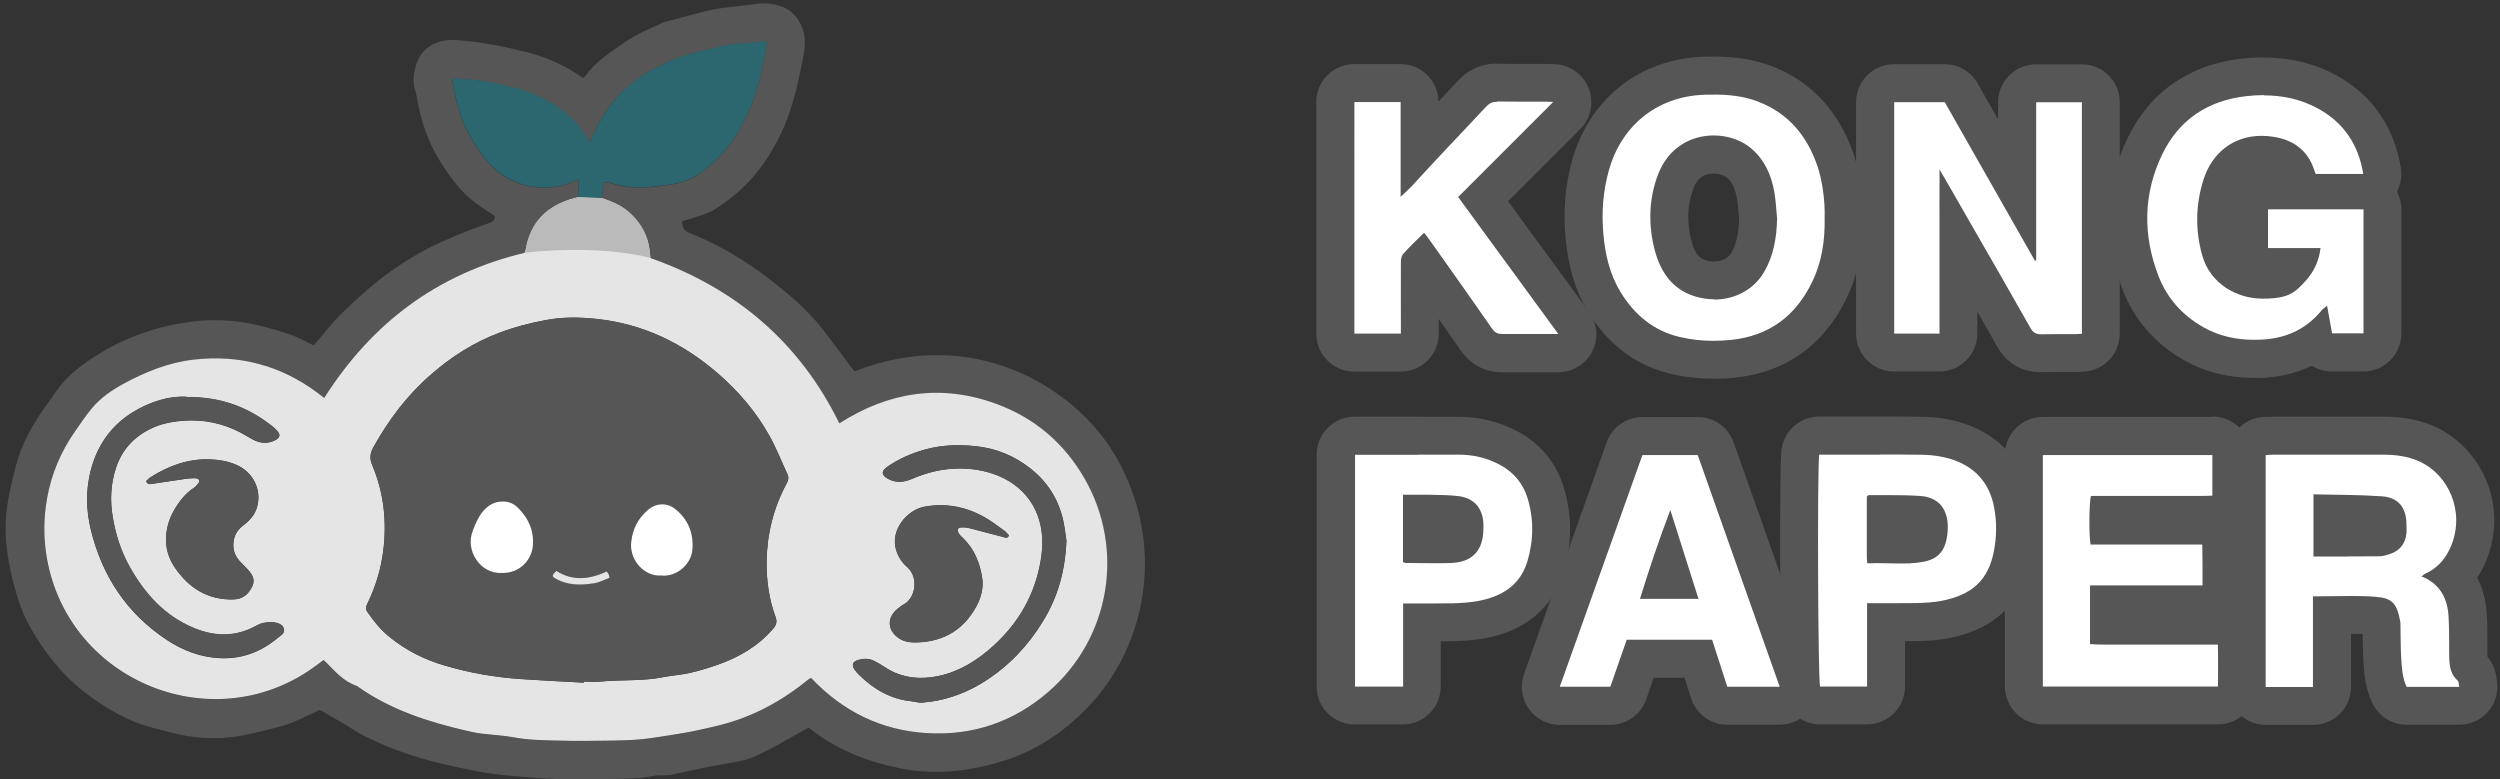
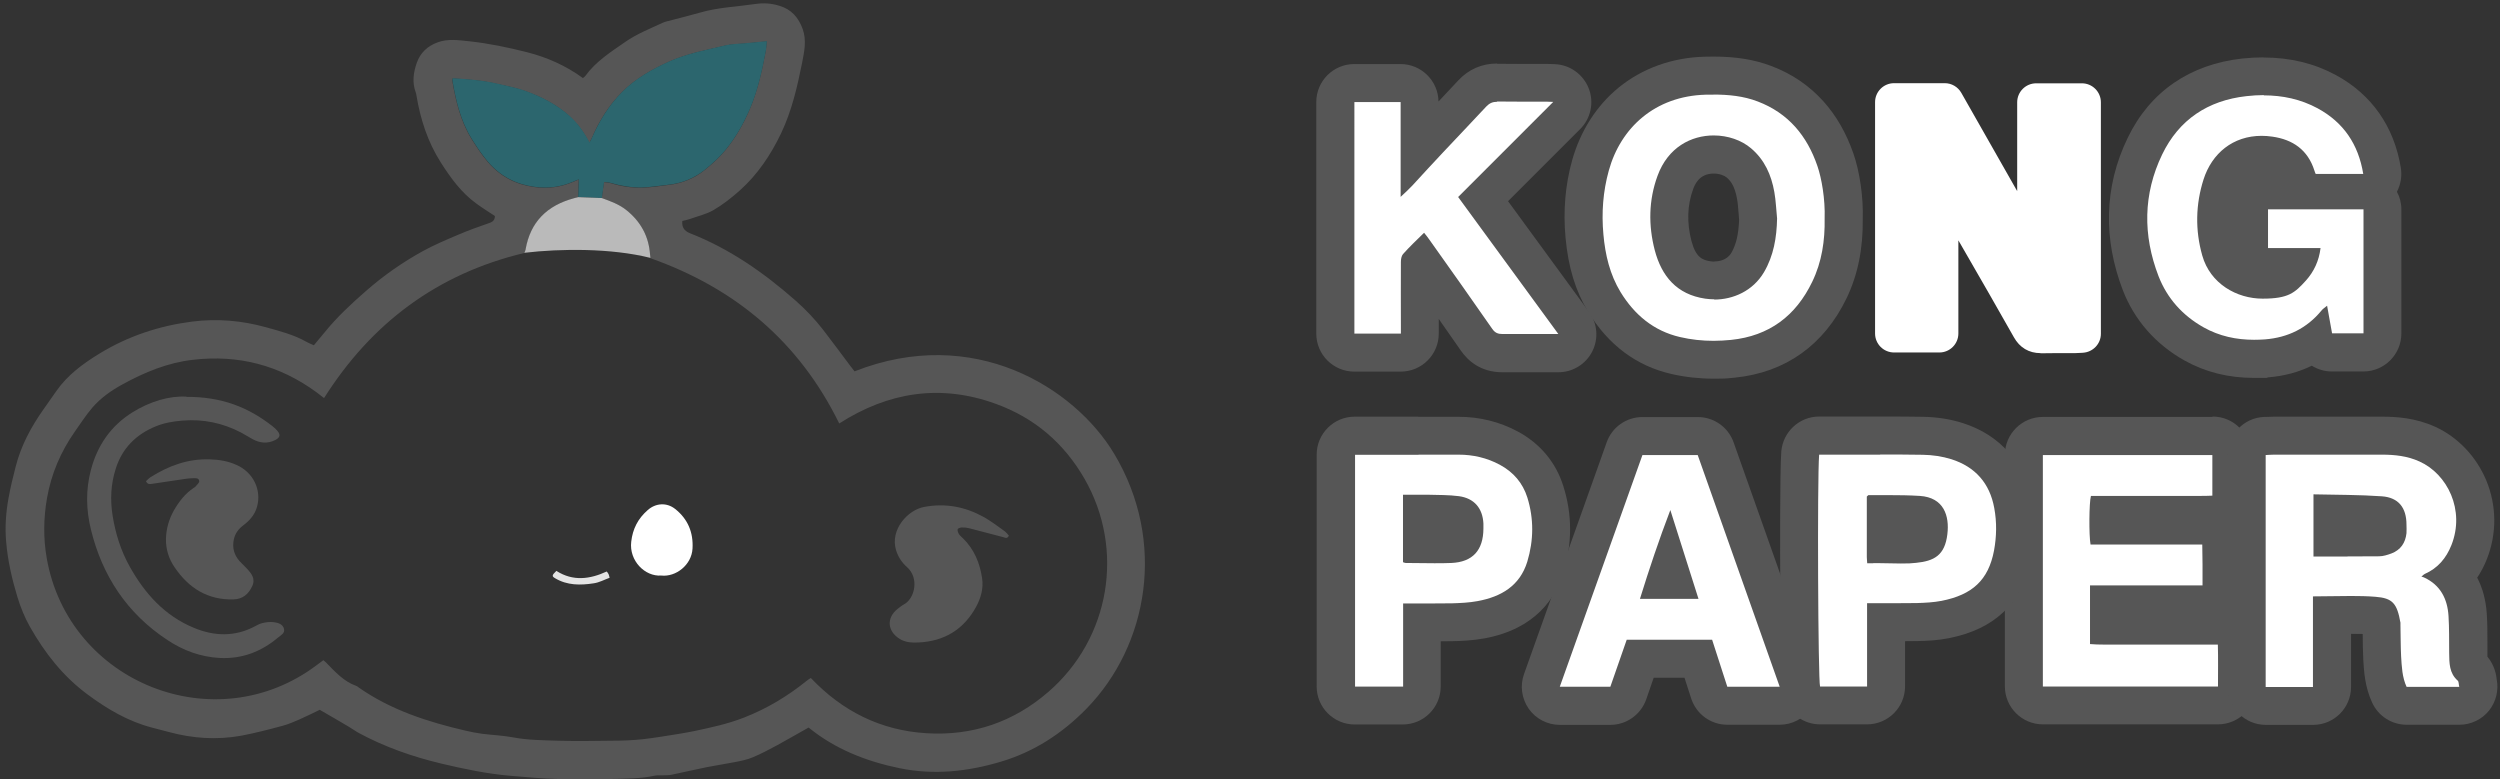
<svg xmlns="http://www.w3.org/2000/svg" id="Layer_1" data-name="Layer 1" version="1.1" viewBox="0 0 1908.6 594.9">
  <rect x="0" y="0" width="1908.6" height="594.9" fill="#333333" stroke="none" />
  <defs>
    <style>
      .cls-1 {
        fill: #565656;
      }

      .cls-1, .cls-2, .cls-3, .cls-4, .cls-5 {
        stroke-width: 0px;
      }

      .cls-2 {
        fill: #bababa;
      }

      .cls-3 {
        fill: #e5e5e5;
      }

      .cls-4 {
        fill: #2c666e;
      }

      .cls-5 {
        fill: #fff;
      }
    </style>
  </defs>
  <g>
    <path class="cls-1" d="M617.4,555.4c-8.4,4.7-16.2,9.2-24,13.5-6.2,3.3-12.3,6.6-18.8,9.3-4.3,1.8-8.9,2.7-13.5,3.6-7,1.4-14.1,2.4-21.1,3.8-9.2,1.8-18.2,4-27.4,5.9-1.9.4-3.9.3-5.9.4-2.3.1-4.7-.2-7,.3-10.6,2.3-21.4,2.2-32.2,2.5-14,.4-28.1.4-42.1,0-11.8-.3-23.6-1.4-35.4-2.4-18-1.5-35.5-5.2-52.9-9.3-22.2-5.3-43.7-12.8-63.9-23.8-2.5-1.4-4.8-3.2-7.3-4.6-7.2-4.3-14.5-8.5-21.8-12.7-5.2,2.5-10.4,5.1-15.6,7.4-4.3,1.9-8.6,3.7-13.1,4.9-10.4,2.8-20.8,5.5-31.4,7.5-18.5,3.3-36.8,2.1-54.9-2.8-4.3-1.2-8.7-2.2-13-3.4-18.4-4.8-34.3-14.2-49.5-25.5-18.6-13.8-32.4-31.5-43.7-51.4-4-7.1-7.2-14.9-9.6-22.8-4.2-13.8-7.4-27.8-8.6-42.2-1-11.2-.2-22.3,1.8-33.3,1.5-8.3,3.5-16.5,5.6-24.6,4.1-15.7,11.6-29.7,20.9-42.9,3.3-4.7,6.6-9.4,9.9-14.1,8.6-12.4,20.5-21.1,33.1-28.8,21.8-13.3,45.6-21.2,70.8-24.4,18.9-2.4,37.7-.8,56.1,4.3,10.7,3,21.5,5.7,31.3,11.3,1.7,1,3.6,1.6,5.4,2.5,2.7-3.3,5.4-6.4,8-9.6,9.6-11.9,20.8-22.3,32.3-32.3,13.3-11.6,27.8-21.7,43.3-30.2,8.5-4.6,17.4-8.4,26.4-12.2,7.9-3.4,16-6.3,24.1-9.1,2.9-1,4.1-2.5,4.1-5.3-4.8-3.2-9.7-6.2-14.3-9.6-11.4-8.3-19.5-19.5-27-31.3-10-15.7-15.6-33-18.6-51.3-.1-.7-.2-1.4-.5-2.1-2.9-7.7-1.8-15.3.8-22.7,2.7-7.6,8.2-12.8,16-15.6,7.9-2.9,15.9-1.6,23.9-.8,15,1.6,29.8,4.7,44.4,8.4,15.2,3.9,29.5,10.2,42.5,19.7.8-.6,1.5-1.1,2-1.8,8-11,19.3-18.1,30.2-25.7,8.9-6.2,19-10.2,28.7-14.7,1.1-.5,2.3-.9,3.6-1.2,8.3-2.2,16.7-4.2,25-6.6,13.9-4,28.3-4.5,42.5-6.6,6.3-.9,12.1-.4,18,1.4,9.1,2.7,14.6,8.9,17.8,17.8,3.1,8.7,1.2,17.1-.4,25.5-3.7,18.5-7.9,36.9-16.1,54.1-7.8,16.3-17.8,31.3-31.4,43.5-6.3,5.6-13,10.9-20.2,15.1-5.5,3.2-12,4.6-18,6.8-1.8.6-3.8,1-5.8,1.5-.5,4.7,1.5,7.6,5.7,9.3,30.4,11.9,56.6,30.2,80.9,51.6,7.7,6.8,14.7,14.2,21,22.3,7,9.1,13.8,18.3,20.7,27.5,1.1,1.4,2.2,2.8,3.2,4.1,90.9-35.8,167.9,12.4,198.2,62.9,40,66.8,26.2,146.2-21.2,194.7-18.4,18.8-40,32.9-65.3,40.4-25.2,7.5-50.8,10.4-77.2,5-25.8-5.3-49.5-14.7-69.6-31.1h0ZM441.5,150.6c-1,.3-2.1.6-3.1.8-20.5,5.5-33.5,18-37.1,39.4-.2,1-.7,1.9-.9,2.3-66.6,15.9-116.8,53.6-153,110.8-2.2-1.7-3.9-3-5.6-4.3-28.3-20.8-59.8-29-94.6-24.9-19.3,2.2-36.8,9.5-53.6,18.7-8.6,4.7-16.6,10.3-23,17.7-4.9,5.7-9,12.1-13.4,18.3-10.8,15.4-18,32.2-21.3,50.8-2.7,15.4-2.9,30.7-.2,46.1,16.8,95.3,129,139.7,206.2,81.4,1.7-1.3,3.4-2.5,5-3.7,1,.9,1.5,1.3,2,1.8,6.9,7,13.5,14.5,23.2,17.9.7.2,1.2.8,1.8,1.2,24.6,17.2,52.6,26.2,81.4,32.9,4.2,1,8.4,1.8,12.7,2.4,8,1,16.1,1.3,24,2.8,11.2,2.1,22.5,2.1,33.8,2.5,13.8.4,27.7.2,41.5,0,7.7,0,15.5-.3,23.1-1.1,9.1-1,18.1-2.6,27.1-4,4.2-.7,8.5-1.4,12.7-2.3,12.8-2.7,25.6-5.5,37.9-10.3,17.4-6.8,33.2-16.3,47.7-28,.9-.8,2-1.4,3.2-2.2,24.2,25.5,53.5,40.1,88.5,42.2,35.2,2.1,66.4-8.6,93-31.7,47.1-40.9,58.3-108.8,27.5-162.5-15.6-27.2-38.2-46.6-67.8-57.3-42.1-15.3-81.9-9.1-119.5,15-30.6-62.4-79.4-103.3-144.2-126.2,0-.7-.2-1.6-.3-2.4-.9-14.1-7.1-25.4-18.1-34.2-5.6-4.5-12.2-6.8-18.7-9.2.5-3.9,1.1-7.7,1.7-12.2,2,.3,3.7.3,5.3.8,7.8,2.4,15.7,3.6,23.8,3.4,6.8-.1,13.5-1.3,20.2-2.1,10.2-1.1,19.5-4.9,27.5-11.3,5.9-4.7,11.4-9.7,16.2-15.6,7.8-9.6,13.8-20.2,18.5-31.4,5.9-13.9,9.1-28.6,11.9-43.4.5-2.5.6-5.2.9-7.9-6.3.6-12.1,1.1-18,1.7-4.5.4-9,.4-13.3,1.4-14.8,3.5-29.8,6.2-43.8,12.6-13,5.9-25.3,12.9-35.4,23-10,9.9-17.4,21.9-23,34.8-.5,1.1-1,2.1-1.9,3.9-4.2-7.9-8.9-14.5-15-20.1-10.1-9.2-21.8-15.1-34.4-19.5-6.9-2.5-14.2-3.8-21.3-5.4-11.1-2.6-22.4-3.5-33.7-4.1-.2.6-.5,1-.4,1.3,2.7,15.8,6.3,31.3,14.9,45.1,3.8,6.1,7.8,12.1,12.4,17.5,9.2,10.7,20.9,17,35.1,19,10.5,1.5,20.3.2,29.9-3.9,1.3-.6,2.6-1.1,4.3-1.8-.2,4.9-.3,9.2-.5,13.6h0Z" />
-     <path class="cls-3" d="M459.5,151.2c6.5,2.4,13.1,4.7,18.7,9.2,11,8.8,17.2,20.1,18.1,34.2,0,.9.2,1.7.3,2.4,64.8,22.9,113.6,63.8,144.2,126.2,37.6-24.1,77.4-30.3,119.5-15,29.5,10.7,52.2,30.1,67.8,57.3,30.8,53.7,19.6,121.6-27.5,162.5-26.6,23.1-57.8,33.8-93,31.7-35-2.1-64.3-16.7-88.5-42.2-1.2.8-2.3,1.4-3.2,2.2-14.5,11.7-30.3,21.3-47.7,28-12.3,4.8-25.1,7.6-37.9,10.3-4.2.9-8.5,1.6-12.7,2.3-9,1.4-18,3-27.1,4-7.7.8-15.4,1-23.1,1.1-13.9.2-27.7.4-41.5,0-11.3-.3-22.6-.4-33.8-2.5-7.9-1.5-16-1.8-24-2.8-4.3-.5-8.5-1.4-12.7-2.4-28.9-6.7-56.8-15.8-81.4-32.9-.6-.4-1.1-1-1.8-1.2-9.8-3.3-16.3-10.9-23.2-17.9-.5-.5-1.1-1-2-1.8-1.6,1.2-3.3,2.4-5,3.7-77.1,58.2-189.4,13.9-206.2-81.4-2.7-15.4-2.6-30.7.2-46.1,3.3-18.5,10.5-35.4,21.3-50.8,4.3-6.2,8.5-12.5,13.4-18.3,6.4-7.4,14.4-13,23-17.7,16.8-9.2,34.4-16.4,53.6-18.7,34.8-4.1,66.4,4.1,94.6,24.9,1.7,1.3,3.4,2.6,5.6,4.3,36.3-57.2,86.4-94.9,153-110.8.1-.3.7-1.3.9-2.3,3.6-21.4,16.7-33.9,37.1-39.4,1-.3,2.1-.6,3.1-.8,6,.2,12.1.4,18.1.7h0ZM445.7,521.1c0-.2,0-.5,0-.7,4.1,0,8.3.3,12.4,0,16.2-1.6,32.7-.2,48.8-3.5,6.5-1.3,13.2-1.6,19.6-3.1,7.2-1.6,14.2-3.8,21.2-6.2,16.4-5.7,31-14.2,42.5-27.5,2.5-2.9,3.3-5.3,1.9-9.1-5-13.7-7-27.9-6.8-42.4.3-21,5.3-41,15.3-59.5,1.3-2.4,1.8-4.5.6-7.1-4.7-9.9-8.6-20.2-14-29.7-10.1-18-23.4-33.5-39-47.1-26.8-23.2-57.2-37.9-92.8-41.7-13-1.4-25.9-1.5-38.6.9-12.1,2.2-24.3,5.4-35.8,9.8-19.1,7.2-36.2,18.1-51.7,31.6-18.4,15.9-32.6,34.8-44.3,55.9-2.5,4.6-2.9,8.5-.7,13.6,8.8,21,11.2,43,8.3,65.6-1.8,13.9-5.8,27-11.9,39.6-1,2.2-2,4-.3,6.5,4.8,7,10,13.6,16.6,19,12.7,10.4,27,17.7,42.8,22.2,18.7,5.5,37.7,8.8,57.1,10.2,16.3,1.1,32.6,1.9,48.9,2.8h0ZM142.2,303c-12.7-.7-27.6,3.5-41.2,12-16.5,10.3-26.8,25.3-31.7,44-3.9,15.1-3.6,30.3,0,45.4,8.7,35.6,27.6,64.2,58.4,84.4,12,7.9,25.3,12.9,39.8,13.7,17,.9,31.8-4.8,44.7-15.6,2.2-1.8,5.4-3.3,4.5-6.7-1-3.5-4.6-4.5-7.7-5-2.8-.4-5.7,0-8.5.6-2.1.4-4,1.5-5.9,2.5-15.4,8.3-31.1,7.7-46.7,1.2-22.3-9.2-37.4-26.2-49-46.8-6.8-12-10.8-25-13-38.6-2-12.3-1.3-24.5,2.4-36.2,4.9-15.5,15.5-26.1,30.5-32.2,6.5-2.6,13.3-3.8,20.4-4.4,15.9-1.3,30.7,1.8,44.7,9.1,3,1.6,5.9,3.5,8.9,5.1,5.6,3,11.3,3.6,17.1.7,4-2,4.4-4.3,1.4-7.5-1.1-1.2-2.3-2.3-3.6-3.3-18.2-14.3-38.7-22.5-65.6-22.2h0ZM814.1,412.3c-.5-3-1.1-8.9-2.3-14.6-3.5-16.2-11.9-29.6-24.9-39.9-12.4-9.8-26.5-15.6-42.3-17.2-13-1.3-25.8-.9-38.4,2.6-10.3,2.9-20,7.1-28.8,13.2-4.8,3.4-4.5,6.4.7,9.2,6,3.3,12.1,2.6,18.2,0,9.8-4.2,19.8-7,30.6-7.7s21.1.4,31.2,3.8c24,8,38,27.8,37.7,53.2,0,5.9-.9,11.8-2.1,17.6-5.5,26.2-19.3,47.4-39.7,64.4-12.5,10.4-26.4,17.9-42.8,20.1-13,1.7-25-.5-36-7.9-2.7-1.8-5.5-3.4-8.4-4.8-3.9-1.8-8.1-1.6-12.1-.3-3.8,1.3-4.5,3.8-2.3,7.1,1,1.5,2.2,2.9,3.5,4.1,11.2,11,24.2,18.6,40.1,20.2,2.7.3,5.4,1.2,8,1,5.3-.5,10.7-1.2,15.9-2.5,11.4-2.8,22.1-7.5,32-13.8,18.4-11.7,33-27.2,44.3-45.7,11.1-18.1,17.1-37.9,18-62.1h0ZM770.3,408.7c-1-1-2-2.5-3.4-3.5-5.3-3.7-10.4-7.8-16-10.8-14.1-7.8-29.2-10.5-45.2-7.6-12.7,2.3-26.3,17.4-21.5,33.1,1.6,5.1,4.5,9.5,8.4,12.9,9.3,8.2,6.1,23.9-2.5,28.5-1.7.9-3.3,2.2-4.8,3.4-8.5,6.8-7.8,16.9,1.4,22.7,4.5,2.9,9.5,3.1,14.5,2.9,20-.9,34.8-10.1,44.3-27.6,3.5-6.5,5.5-13.9,4.4-21.3-1.7-11.6-6-22.2-14.6-30.6-1-1-2.2-1.9-3-3.1-.7-1.1-1.3-2.6-1.1-3.8.1-.6,2-1.3,3.1-1.4,1.9,0,4,.1,5.8.6,8.7,2.2,17.3,4.5,26,6.8,1.5.4,3.1,1.5,4.3-1.4h0ZM111.5,367.3c1.3,2.8,2.9,2.4,4.5,2.1,8.5-1.3,17-2.6,25.5-3.8,1.9-.3,3.9-.4,5.9-.5,2,0,4.5-.2,4.8,2.2.1,1.3-1.8,2.8-2.8,4.1-.3.4-.8.7-1.3,1-6.6,4.3-11.3,10.5-15.2,17.2-3.9,6.7-6,14.1-6.1,21.6-.2,7.7,2.2,15.3,6.6,21.9,10.8,15.9,25.4,25.1,45.1,24.5,6.8-.2,11.4-4,14.1-10,2.7-5.9-.7-9.9-4.3-13.8-1.7-1.8-3.6-3.5-5.3-5.4-4.2-4.7-5.7-10.1-4.4-16.5,1-4.7,3.6-8.1,7.3-10.9,4.8-3.7,8.7-8,10.4-14,3.7-13.1-3.1-26.7-16-32.2-6.4-2.7-13.1-3.8-19.9-4.1-16.6-.6-31.4,4.8-45.2,13.5-1.3.8-2.4,2-3.6,3.1h0Z" />
    <path class="cls-4" d="M459.5,151.2c-6-.2-12.1-.4-18.1-.7.2-4.4.3-8.7.5-13.6-1.8.7-3,1.3-4.3,1.8-9.6,4.1-19.4,5.4-29.9,3.9-14.2-2-25.9-8.3-35.1-19-4.6-5.4-8.6-11.4-12.4-17.5-8.6-13.8-12.2-29.3-14.9-45.1,0-.3.2-.7.4-1.3,11.3.7,22.6,1.5,33.7,4.1,7.1,1.7,14.4,3,21.3,5.4,12.5,4.5,24.3,10.4,34.4,19.5,6.2,5.6,10.9,12.2,15,20.1.9-1.8,1.5-2.9,1.9-3.9,5.7-12.9,13-24.8,23-34.8,10.1-10.1,22.4-17.1,35.4-23,14-6.3,29-9.1,43.8-12.6,4.3-1,8.9-1,13.3-1.4,5.8-.6,11.7-1.1,18-1.7-.3,2.7-.4,5.3-.9,7.9-2.8,14.8-6,29.5-11.9,43.4-4.8,11.3-10.7,21.8-18.5,31.4-4.8,5.9-10.4,10.9-16.2,15.6-8,6.3-17.2,10.2-27.5,11.3-6.7.7-13.5,1.9-20.2,2.1-8,.2-16-1.1-23.8-3.4-1.6-.5-3.4-.5-5.3-.8-.6,4.5-1.2,8.3-1.7,12.2h0Z" />
-     <path class="cls-1" d="M445.7,521.1c-16.3-.9-32.6-1.6-48.9-2.8-19.4-1.3-38.5-4.7-57.1-10.2-15.7-4.6-30.1-11.9-42.8-22.2-6.6-5.4-11.8-12-16.6-19-1.7-2.4-.7-4.3.3-6.5,6.1-12.5,10.1-25.7,11.9-39.6,2.9-22.6.5-44.6-8.3-65.6-2.1-5.1-1.8-9.1.7-13.6,11.7-21.1,25.9-40,44.3-55.9,15.5-13.5,32.6-24.4,51.7-31.6,11.5-4.4,23.7-7.5,35.8-9.8,12.7-2.4,25.6-2.3,38.6-.9,35.6,3.8,66,18.5,92.8,41.7,15.7,13.5,28.9,29.1,39,47.1,5.4,9.5,9.3,19.8,14,29.7,1.2,2.6.7,4.7-.6,7.1-10,18.5-15,38.5-15.3,59.5-.2,14.5,1.8,28.7,6.8,42.4,1.4,3.8.5,6.3-1.9,9.1-11.5,13.3-26.1,21.8-42.5,27.5-6.9,2.4-14,4.6-21.2,6.2-6.4,1.5-13.1,1.8-19.6,3.1-16.1,3.3-32.6,1.9-48.8,3.5-4.1.4-8.3,0-12.4,0,0,.2,0,.5,0,.7h0ZM383.1,437.4c13.8.5,22.7-10.2,23.7-20.4,1.1-11.5-3.2-21.5-11.5-29.5-2.7-2.6-5.9-4.3-10-4.6-7.2-.5-12.5,2.5-16.8,7.7-3.5,4.3-5.6,9.4-7.6,14.6-6,15.6,6.5,33.2,22.2,32.2h0ZM504.8,439.4c11,1.2,23-8,23.8-20.6.7-12.2-3.5-22.5-13.2-30.2-6.5-5.2-15-4.5-21.1.9-7.2,6.5-11.3,14.3-12.5,24.1-1.7,14.5,10.5,26.7,22.9,25.8h0ZM424.7,435.8c-3.4,3.3-3.5,4-1,5.5,9.3,5.6,19.5,5.4,29.7,3.9,4.1-.6,7.9-2.8,12-4.2-.4-1.4-.5-2.1-.8-2.8-.3-.6-.8-1.1-1.4-2-12.8,6-25.7,7.7-38.5-.5h0Z" />
    <path class="cls-1" d="M142.2,303c26.9-.2,47.3,7.9,65.6,22.2,1.3,1,2.5,2.1,3.6,3.3,3,3.3,2.6,5.5-1.4,7.5-5.8,2.9-11.5,2.3-17.1-.7-3-1.6-5.9-3.5-8.9-5.1-14-7.3-28.9-10.4-44.7-9.1-7.1.6-13.9,1.7-20.4,4.4-15,6.1-25.6,16.7-30.5,32.2-3.8,11.8-4.4,23.9-2.4,36.2,2.2,13.6,6.3,26.6,13,38.6,11.5,20.6,26.7,37.6,49,46.8,15.6,6.5,31.4,7,46.7-1.2,1.9-1,3.9-2.1,5.9-2.5,2.8-.6,5.7-1,8.5-.6,3.2.4,6.8,1.5,7.7,5,.9,3.4-2.3,4.9-4.5,6.7-12.9,10.9-27.7,16.5-44.7,15.6-14.5-.8-27.8-5.7-39.8-13.7-30.7-20.2-49.7-48.8-58.4-84.4-3.7-15.1-4-30.3,0-45.4,4.9-18.7,15.2-33.7,31.7-44,13.6-8.5,28.5-12.7,41.2-12h0Z" />
-     <path class="cls-1" d="M814.1,412.3c-1,24.2-7,44-18,62.1-11.3,18.5-25.9,33.9-44.3,45.7-9.9,6.3-20.6,11-32,13.8-5.2,1.3-10.6,2-15.9,2.5-2.6.2-5.3-.7-8-1-15.9-1.6-28.9-9.1-40.1-20.2-1.3-1.3-2.5-2.6-3.5-4.1-2.2-3.3-1.4-5.8,2.3-7.1,4-1.3,8.2-1.5,12.1.3,2.9,1.3,5.8,3,8.4,4.8,11,7.4,23,9.6,36,7.9,16.5-2.2,30.3-9.7,42.8-20.1,20.4-17,34.2-38.2,39.7-64.4,1.2-5.8,2-11.7,2.1-17.6.3-25.4-13.7-45.1-37.7-53.2-10.1-3.4-20.4-4.5-31.2-3.8s-20.8,3.5-30.6,7.7c-6,2.6-12.1,3.3-18.2,0-5.2-2.9-5.5-5.8-.7-9.2,8.8-6.1,18.5-10.4,28.8-13.2,12.6-3.5,25.4-4,38.4-2.6,15.9,1.6,30,7.4,42.3,17.2,13,10.3,21.4,23.7,24.9,39.9,1.3,5.8,1.9,11.6,2.3,14.6h0Z" />
    <path class="cls-1" d="M770.3,408.7c-1.2,2.9-2.8,1.8-4.3,1.4-8.7-2.3-17.3-4.6-26-6.8-1.9-.5-3.9-.7-5.8-.6-1.1,0-3,.7-3.1,1.4-.2,1.2.4,2.7,1.1,3.8.8,1.2,2,2.1,3,3.1,8.6,8.4,12.9,19,14.6,30.6,1.1,7.4-.9,14.8-4.4,21.3-9.4,17.5-24.3,26.7-44.3,27.6-5.1.2-10,0-14.5-2.9-9.2-5.9-9.9-15.9-1.4-22.7,1.5-1.2,3.1-2.5,4.8-3.4,8.6-4.6,11.8-20.3,2.5-28.5-4-3.5-6.8-7.8-8.4-12.9-4.8-15.7,8.9-30.8,21.5-33.1,16.1-3,31.1-.2,45.2,7.6,5.6,3.1,10.8,7.1,16,10.8,1.4,1,2.4,2.4,3.4,3.5h0Z" />
    <path class="cls-1" d="M111.5,367.3c1.2-1.1,2.3-2.3,3.6-3.1,13.8-8.7,28.6-14.1,45.2-13.5,6.9.2,13.6,1.3,19.9,4.1,13,5.5,19.7,19.1,16,32.2-1.7,6-5.6,10.4-10.4,14-3.7,2.8-6.3,6.2-7.3,10.9-1.3,6.3.2,11.7,4.4,16.5,1.7,1.9,3.6,3.5,5.3,5.4,3.7,3.9,7.1,8,4.3,13.8-2.8,6-7.3,9.8-14.1,10-19.8.6-34.3-8.6-45.1-24.5-4.5-6.5-6.8-14.1-6.6-21.9.2-7.5,2.3-14.9,6.1-21.6,3.9-6.7,8.6-12.9,15.2-17.2.4-.3,1-.5,1.3-1,1.1-1.3,2.9-2.8,2.8-4.1-.2-2.5-2.8-2.3-4.8-2.2-2,0-3.9.2-5.9.5-8.5,1.2-17,2.5-25.5,3.8-1.6.2-3.2.6-4.5-2.1h0Z" />
-     <path class="cls-5" d="M383.1,437.4c-15.8,1.1-28.3-16.6-22.2-32.2,2-5.2,4.1-10.3,7.6-14.6,4.3-5.2,9.6-8.2,16.8-7.7,4.1.3,7.3,2,10,4.6,8.3,8.1,12.6,18,11.5,29.5-1,10.2-9.8,20.9-23.7,20.4h0Z" />
    <path class="cls-5" d="M504.8,439.4c-12.4.9-24.6-11.3-22.9-25.8,1.1-9.9,5.2-17.7,12.5-24.1,6.1-5.5,14.6-6.1,21.1-.9,9.7,7.7,13.9,18,13.2,30.2-.7,12.6-12.8,21.8-23.8,20.6Z" />
    <path class="cls-3" d="M424.7,435.8c12.8,8.2,25.7,6.4,38.5.5.6.8,1.1,1.3,1.4,2,.3.6.4,1.3.8,2.8-4.1,1.5-7.9,3.6-12,4.2-10.2,1.6-20.4,1.7-29.7-3.9-2.5-1.5-2.4-2.2,1-5.5h0Z" />
    <path class="cls-2" d="M496.6,197c0-.7-.2-1.6-.3-2.4-.9-14.1-7.1-25.4-18.1-34.2-5.6-4.5-12.2-6.8-18.7-9.2-6-.2-12.1-.4-18.1-.7-1,.3-2.1.6-3.1.8-20.5,5.5-33.5,18-37.1,39.4-.2,1-.7,1.9-.9,2.3,27.8-3.3,66.5-3.6,96.3,3.9h0Z" />
  </g>
  <g>
    <g>
      <path class="cls-5" d="M1559.7,538.6c-8,0-14.5-6.5-14.5-14.5v-176.7c0-8,6.5-14.5,14.5-14.5h129.4c8,0,14.5,6.5,14.5,14.5v31.1c0,7.7-6.1,14.1-13.8,14.5-3.2.1-6.5.2-10.9.2s-3.7,0-5.5,0c-1.8,0-3.6,0-5.4,0s-1.3,0-2,0c-3,0-6,0-9,0h-14s-33.1,0-33.1,0c0,2.6,0,5.4,0,8.1h71.7c7.9,0,14.4,6.4,14.5,14.3v4.9c.1,3.6.2,7,.2,10.4,0,3.5,0,6.9,0,10.7v5.4c0,8-6.5,14.5-14.5,14.5-10.8,0-21.5,0-32.3,0,0,0-35.7,0-39.2,0v16.2c.5,0,1,0,1.5,0,1.9,0,3.9,0,5.8,0s1.5,0,2.2,0c3.1,0,6.2,0,9.3,0s4.9,0,7.4,0c2.5,0,5,0,7.4,0h49.4c7.9,0,14.3,6.3,14.5,14.1.2,7.7.2,15.3.1,22.7,0,3.2,0,6.4,0,9.6,0,3.9-1.5,7.5-4.2,10.3-2.7,2.7-6.4,4.3-10.3,4.3h-133.7Z" />
      <path class="cls-1" d="M1689,347.3v31.1c-3.4.2-6.8.2-10.2.2s-7.3,0-10.9,0c-.7,0-1.4,0-2.1,0-3,0-6,0-9,0-4.7,0-9.3,0-14,0h-46.5c-1.4,5-1.6,29.8-.3,37.1h85.3c0,5.4.2,10.3.2,15.2,0,5,0,10,0,16-10.7,0-21.4,0-32.1,0s-19.5,0-29.2,0-16.3,0-24.6,0v44.8c3.5.3,7,.4,10.6.4s7.5,0,11.2,0,1.4,0,2.1,0c3.2,0,6.3,0,9.5,0,4.9,0,9.9,0,14.8,0h49.4c.3,10.8.1,21.1.1,32h-133.7v-176.7h129.4M1689,318.3h-129.4c-16,0-29,13-29,29v176.7c0,16,13,29,29,29h133.7c7.7,0,15.1-3.1,20.5-8.5,5.4-5.5,8.5-12.8,8.5-20.5,0-3.2,0-6.4,0-9.6,0-7.4,0-15.2-.1-23.1-.3-11.9-7.7-22-18.1-26.2,4-5,6.5-11.3,6.5-18.3s0-3.7,0-5.4c0-3.8,0-7.3,0-10.9,0-3.5,0-7-.1-10.6,0-1.6,0-3.2,0-4.9,0-5-1.4-9.7-3.7-13.8,7-5.3,11.4-13.7,11.4-23.1v-31.1c0-16-13-29-29-29h0Z" />
    </g>
    <g>
      <path class="cls-5" d="M1557.9,269.6c-8.9,0-16-4.2-20.4-12.1-12.1-21.5-24.7-43.3-36.8-64.3-1.9-3.2-3.7-6.5-5.6-9.7v71.1c0,8-6.5,14.5-14.5,14.5h-34.6c-8,0-14.5-6.5-14.5-14.5V78c0-8,6.5-14.5,14.5-14.5h38.7c5.2,0,10,2.8,12.6,7.3l42.7,75.1v-67.8c0-8,6.5-14.5,14.5-14.5h34.9c8,0,14.5,6.5,14.5,14.5v176.7c0,7.7-6,14-13.7,14.5-.6,0-1.2,0-1.7.1-1.4.1-2.9.2-4.5.2h-2.1c-2.2,0-4.4,0-6.6,0-2.2,0-4.3,0-6.5,0-4,0-7.2,0-10.1.1-.3,0-.6,0-.9,0Z" />
-       <path class="cls-1" d="M1484.7,78c22.8,40.2,45.8,80.6,68.8,121,.3,0,.7-.1,1-.2v-120.7h34.9v176.7c-2,.1-3.7.3-5.4.3-.7,0-1.4,0-2,0-4.3,0-8.7,0-13,0-3.5,0-7,0-10.5.1-.2,0-.3,0-.5,0-3.6,0-5.8-1.2-7.8-4.7-15.9-28.2-32.1-56.2-48.2-84.2-6.6-11.6-14-24.5-21.3-37,0,0,.1,13.7,0,19.3-.1,5.9,0,11.8,0,17.7v88.4h-34.6V78h38.7M1484.7,49h-38.7c-16,0-29,13-29,29v176.6c0,16,13,29,29,29h34.6c16,0,29-13,29-29v-16.7c5.1,8.9,10.2,17.9,15.2,26.8,7.1,12.5,18.8,19.4,33,19.4s.8,0,1.3,0c2.8,0,5.9-.1,9.7-.1s4.3,0,6.4,0c2.2,0,4.4,0,6.7,0s1.4,0,2.1,0c2.1,0,4-.1,5.5-.2.5,0,1,0,1.5-.1,15.3-.9,27.3-13.6,27.3-29V78.1c0-16-13-29-29-29h-34.9c-16,0-29,13-29,29v13l-15.6-27.4c-5.2-9.1-14.8-14.7-25.2-14.7h0Z" />
    </g>
    <g>
      <path class="cls-5" d="M1720.6,274c-16.9,0-32.2-3.8-45.6-11.3-19.4-10.9-33.1-26.5-40.8-46.5-13.9-36-12.8-71.1,3.2-104.4,14.7-30.6,41-48.8,75.8-52.6,5.1-.6,10.2-.9,15-.9,17.7,0,33.9,3.9,48.2,11.7,23.6,12.8,37.8,33.1,42.2,60.5.7,4.2-.5,8.5-3.3,11.7-1.6,1.9-3.6,3.3-5.8,4.1,5.4,2.1,9.3,7.4,9.3,13.5v94.7c0,8-6.5,14.5-14.5,14.5h-24c-5.6,0-10.5-3.2-12.9-8-10.7,7.2-23.1,11.4-37.2,12.5-3.2.2-6.4.4-9.5.4ZM1726.5,118.2c-14.7,0-25.8,8.4-30.5,23.1-5.3,16.5-5.6,33.3-.9,49.8,4.4,15.5,19.3,22.4,32.1,22.4s17.1-3.3,22.3-9.1c.1-.2.3-.3.4-.5h-18.7c-8,0-14.5-6.5-14.5-14.5v-29.6c0-8,6.5-14.5,14.5-14.5h29.4c-2.7-1.6-5-4-6.2-7.1v-.3c-.5-.8-1-1.9-1.4-3.3-3.1-9.6-9.2-14.4-20.5-16-2.1-.3-4.1-.4-6.1-.4Z" />
      <path class="cls-1" d="M1728.2,72.8c14.4,0,28.2,2.9,41.2,9.9,19.7,10.7,31.1,27.4,34.8,50.1h-36.3c-.3-.7-.7-1.6-1-2.6-5-15.8-16.5-23.7-32.2-25.9-2.8-.4-5.5-.6-8.1-.6-21.8,0-37.9,13.3-44.3,33.2-6.1,19.1-6.5,38.8-1,58.2,6.1,21.5,26.3,32.9,46.1,32.9s24.6-4.5,33.1-13.9c6-6.7,9.9-14.9,11.1-24.7h-40.1v-29.6h72.9v94.7h-24c-1.2-6.8-2.5-13.6-3.8-21.1-1.8,1.5-3.3,2.4-4.3,3.7-11.2,13.6-25.7,20.6-43.1,22-2.8.2-5.6.3-8.4.3-13.4,0-26.4-2.7-38.5-9.5-16-9-27.8-22.1-34.4-39.1-12-31.2-11.8-62.6,2.8-92.9,12.8-26.5,34.8-41.2,64.3-44.5,4.5-.5,9-.8,13.4-.8M1728.2,43.8c-5.3,0-10.9.3-16.6.9-19.6,2.2-37,8.4-51.7,18.4-15.1,10.3-27.1,24.6-35.6,42.3-9,18.6-13.8,38.1-14.2,58-.5,19.1,3.1,38.6,10.5,58,8.8,22.9,25.2,41.6,47.3,53.9,15.6,8.7,33.3,13.2,52.7,13.2s7-.1,10.7-.4c12.1-.9,23.4-3.9,33.6-8.9,4.5,2.8,9.8,4.4,15.4,4.4h24c16,0,29-13,29-29v-94.7c0-4.9-1.2-9.5-3.4-13.5,2.9-5.5,4-11.9,3-18.2-5.1-31.6-22.3-56.1-49.6-70.9-16.4-8.9-35-13.4-55.1-13.4h0Z" />
    </g>
    <g>
      <path class="cls-5" d="M1147,269.6c-8.4,0-15-3.4-19.8-10.2-12.4-17.9-25.3-36-37.7-53.6-1.4-1.9-2.7-3.9-4.1-5.8-.5.5-1,1-1.5,1.5,0,11.7,0,23.7,0,35.2v18c0,8-6.5,14.5-14.5,14.5h-35.5c-8,0-14.5-6.5-14.5-14.5V77.9c0-8,6.5-14.5,14.5-14.5h35.3c8,0,14.5,6.5,14.5,14.5v36.2c2.5-2.7,5-5.4,7.4-8,4.9-5.2,9.8-10.4,14.6-15.5,6-6.3,12.2-12.8,18.2-19.3,5.1-5.5,11.5-8.3,18.9-8.3h.5c4.8,0,9.9.1,16.6.1s6.3,0,9.4,0c3.2,0,6.3,0,9.5,0h1.7c1.2,0,2.2,0,3.5.1.7,0,1.4,0,2.4.1,5.7.3,10.8,3.9,12.9,9.2s.8,11.4-3.3,15.5l-63.8,63.8,69.2,94.6c3.2,4.4,3.7,10.3,1.2,15.1-2.5,4.9-7.5,7.9-12.9,7.9h-6.9c-3.3,0-6.6,0-9.9,0-3.3,0-6.5,0-9.8,0-6.1,0-11.1,0-15.6,0h-.5Z" />
      <path class="cls-1" d="M1142.8,77.5c0,0,.2,0,.3,0,5.6,0,11.2.1,16.8.1s12.6,0,18.9,0,1.1,0,1.7,0c1.2,0,2.5.1,5.3.2-24.6,24.6-48.4,48.4-72.6,72.6,25.3,34.6,50.5,69.1,76.5,104.6h-6.9c-6.6,0-13.1,0-19.7,0s-10.5,0-15.8,0c0,0-.2,0-.3,0-3.4,0-5.7-.9-7.8-4-15.8-22.8-31.9-45.4-48-68.1-1.1-1.6-2.3-3.1-4-5.2-5.6,5.5-11.1,10.7-16.1,16.3-1.2,1.4-1.6,4-1.6,6-.1,16,0,32,0,48,0,2.1,0,4.3,0,6.7h-35.5V77.9h35.3v72.4c2.2-2.1,3.5-3.3,4.8-4.5,1.4-1.4,2.8-2.7,4.2-4.2,7.9-8.5,15.6-17.1,23.6-25.5,10.9-11.6,22-23.2,32.8-34.8,2.4-2.5,4.8-3.6,8.3-3.6M1142.8,48.5c-11.5,0-21.7,4.5-29.5,12.9-5,5.4-10.1,10.8-15.1,16.1-.2-15.8-13.1-28.6-29-28.6h-35.3c-16,0-29,13-29,29v176.8c0,16,13,29,29,29h35.5c16,0,29-13,29-29v-6.7c0-1.5,0-3,0-4.5,5.7,8.1,11.3,16.1,16.9,24.2,5.2,7.5,14.9,16.5,31.7,16.5s.4,0,.7,0c4.4,0,9.3,0,15.4,0s6.5,0,9.8,0c3.3,0,6.6,0,9.9,0h6.9c10.9,0,20.9-6.1,25.9-15.9,4.9-9.7,4-21.4-2.5-30.2l-22.6-30.9-39.2-53.6,23.9-23.9,31.2-31.2c8.1-8.1,10.7-20.3,6.5-31-4.2-10.7-14.3-18-25.7-18.5-.9,0-1.7,0-2.3-.1-1.4,0-2.7-.1-4.2-.1h-1.7c-3.2,0-6.4,0-9.5,0-3.1,0-6.3,0-9.4,0-6.6,0-11.6,0-16.3-.1-.3,0-.5,0-.8,0h0Z" />
    </g>
    <g>
      <path class="cls-5" d="M1729.8,539c-8,0-14.5-6.5-14.5-14.5v-177.1c0-7.7,6.1-14.1,13.8-14.5.6,0,1.3,0,1.9-.1,1.6,0,3.3-.2,5.2-.2h15.1c10.6,0,21.1,0,31.7,0s23.6,0,35.4,0c9.6,0,22.1.8,34.7,6.4,30.2,13.6,44.5,50.6,32,82.5-2.9,7.3-6.8,13.6-11.7,18.7,5.5,6.7,9.8,16.1,10.6,29.1.5,7,.5,13.8.5,20.5,0,2.8,0,5.6,0,8.4v1c0,6.2.3,8.4,1.6,9.5,4.7,4.1,5.4,9.5,5.7,11.8,0,.2,0,.5,0,.7,1,4.3,0,8.8-2.8,12.2-2.8,3.4-6.9,5.4-11.3,5.4h-40.2c-5.7,0-10.8-3.3-13.2-8.4-4.4-9.6-4.9-19.2-5.4-27.8v-.9c-.4-5.8-.4-11.6-.5-17.1,0-2.3,0-4.7,0-7,0-.2,0-.5,0-.7-.7-3.7-1.3-5.5-1.6-6.3-.7-.2-2-.4-4.3-.6-5.1-.4-10.6-.6-17.5-.6s-9.2,0-14.1.2c-.2,0-.3,0-.5,0v54.8c0,8-6.4,14.5-14.4,14.5h-5.9c-4.1,0-8.1,0-12.1,0-2.3,0-4.7,0-7.1,0h-11.1ZM1780.6,410.3c3.9,0,7.7,0,11.6,0,9.6,0,17,0,23.9-.1.4,0,1.5-.1,4.5-1.3,1.2-.5,1.9-.7,2.1-3.3,0-.7,0-1.9,0-3.1,0-.6,0-1.3,0-1.9,0-6.9-1.7-7-5.3-7.3-11.6-.8-23.1-1-35.4-1.2-.4,0-.9,0-1.3,0v18.2Z" />
      <path class="cls-1" d="M1783,347.1c11.8,0,23.6,0,35.3,0,9.9,0,19.6,1,28.8,5.2,21.4,9.6,35,37.2,24.4,63.9-4,10-10.4,17.6-20.4,22-.5.2-1,.7-2.5,2,.9.3,1.6.4,2.1.7,12.5,5.8,17.8,16.4,18.6,29.4.6,9.4.4,18.8.5,28.2.1,7.7,0,15.4,6.5,21.1.9.8.7,2.7,1.2,4.8h-40.2c-3.4-7.4-3.7-15.4-4.2-23.4-.4-7.9-.3-15.7-.5-23.6,0-.7,0-1.3,0-2-2.6-14.7-5.9-18.8-19.2-19.8-6.2-.5-12.4-.6-18.6-.6-9.6,0-19.2.3-29,.3v69.2c-6.3,0-12.1,0-17.9,0-2.3,0-4.6,0-6.9,0-3.6,0-7.4,0-11.3,0v-177.1c2.2-.1,4.3-.3,6.5-.3,15.6,0,31.2,0,46.8,0M1792.2,424.8c8.1,0,16.1,0,24.1-.1,3.2,0,6.5-1.1,9.5-2.2,7-2.7,10.6-8.1,11.4-15.4.2-2.2,0-4.4,0-6.6,0-12.9-6.1-20.7-18.8-21.6-17.1-1.2-34.4-1.1-52.2-1.5v47.5c8.8,0,17.4,0,26,0M1783,318.1c-10.6,0-21.2,0-31.8,0h-15c-2.3,0-4.4.1-6.1.2-.6,0-1.1,0-1.7,0-15.5.7-27.6,13.5-27.6,29v177.1c0,16,13,29,29,29h5.8s5.5,0,5.5,0c2.3,0,4.7,0,7,0,4,0,8.1,0,12.3,0h5.7c16-.1,28.8-13.1,28.8-29v-40.5h0c3.3,0,6.2,0,8.9.1,0,.2,0,.5,0,.7,0,5.7.1,11.6.4,17.8v.9c.6,9.3,1.2,20.9,6.8,33,4.7,10.3,15,16.9,26.4,16.9h40.2c8.8,0,17.2-4,22.7-10.9,5.3-6.7,7.4-15.4,5.8-23.7h0c-.3-2.8-1.3-10.4-7.1-17.4,0-.8,0-1.6,0-2.3v-1c0-2.7,0-5.4,0-8.3,0-6.9,0-14-.5-21.4-.7-10.1-3.1-19.3-7.3-27.3,2.9-4.3,5.4-9.1,7.4-14.2,7.7-19.5,7.5-40.9-.5-60.1-7.6-18.2-21.8-33.1-39-40.9-15-6.8-29.6-7.7-40.6-7.7-10.6,0-21.9,0-35.4,0h0Z" />
    </g>
    <g>
      <path class="cls-5" d="M1190.9,538.8c-4.7,0-9.1-2.3-11.9-6.1s-3.4-8.8-1.8-13.2l63.1-176.9c2.1-5.8,7.5-9.6,13.7-9.6h42.2c6.1,0,11.6,3.9,13.7,9.7l62.6,176.9c1.6,4.4.9,9.4-1.8,13.2-2.7,3.8-7.1,6.1-11.8,6.1h-40c-6.3,0-11.9-4.1-13.8-10l-8.4-25.9h-44.3l-9.1,26.2c-2,5.8-7.5,9.7-13.7,9.7h-38.6ZM1276.9,442.7l-2.5-7.8c-.9,2.6-1.7,5.2-2.6,7.8h5.1Z" />
      <path class="cls-1" d="M1296.1,347.4c20.7,58.5,41.5,117.3,62.6,176.9h-40c-3.9-12.1-7.8-24-11.6-35.9h-65.2c-4.2,12-8.3,23.9-12.5,35.9h-38.6c21.1-59.2,42.1-118,63.1-176.9h42.2M1252,457.2h44.7c-7.3-22.9-14.4-45.4-21.5-67.8-8.6,22.5-16.1,44.9-23.2,67.8M1296.1,318.4h-42.2c-12.3,0-23.2,7.7-27.3,19.3l-12.6,35.4-50.5,141.5c-3.2,8.9-1.8,18.7,3.6,26.5,5.4,7.7,14.3,12.3,23.7,12.3h38.6c12.3,0,23.3-7.8,27.4-19.5l2.7-7.8,3-8.7h23.5l5.1,15.8c3.9,12,15,20.1,27.6,20.1h40c9.4,0,18.2-4.6,23.7-12.3,5.4-7.7,6.8-17.5,3.7-26.4l-40-113.1-22.6-63.8c-4.1-11.6-15.1-19.3-27.3-19.3h0Z" />
    </g>
    <g>
      <path class="cls-5" d="M1034.2,538.6c-8,0-14.5-6.5-14.5-14.5v-177c0-8,6.5-14.5,14.5-14.5h48.7c10.2,0,20.3,0,30.5,0,13.8,0,26.7,3.2,38.3,9.4,13.7,7.3,23.4,18.9,28,33.4,5.9,18.9,5.9,38.3,0,57.7-6.7,21.8-23.3,35.3-49.2,40.1-7.8,1.4-15.4,1.8-21.8,1.9-4.6,0-9.5.1-15.5.1s-5.1,0-7.7,0v49c0,8-6.5,14.5-14.5,14.5h-36.7ZM1085.5,415.5c3.2,0,6.4,0,9.5,0,4.7,0,8.6,0,12.3-.2,7.8-.3,10.6-2.2,10.6-11.7v-1.2c0-.7,0-1.5,0-1.9-.3-5.5-2.2-6.8-6.1-7.3-5.1-.7-10.6-.8-16.4-.8-1.8,0-3.7,0-5.5,0-1.3,0-2.8,0-4.4,0v23.3Z" />
      <path class="cls-1" d="M1082.8,347.1c10.2,0,20.4,0,30.7,0,11.1,0,21.6,2.4,31.5,7.7,10.4,5.6,17.5,13.9,21,24.9,5.1,16.3,4.9,32.8,0,49.1-5.7,18.5-20,26.8-37.9,30.1-6.4,1.2-13,1.5-19.5,1.7-5,.1-10.1.1-15.2.1-7.3,0-14.6,0-22.2,0v63.5h-36.7v-177c2.4,0,4.4,0,6.3,0h.2c14,0,28.1,0,42.1,0M1095.1,430c4.3,0,8.6,0,12.9-.2,16.3-.7,24.4-9.7,24.5-26.2,0-1.3,0-2.6,0-3.9-.6-11.7-7-19.3-18.7-20.9-7.7-1-15.7-.9-23.5-1.1-2.4,0-4.8,0-7.3,0-3.9,0-7.8,0-11.9,0v51.5c.9.3,1.5.6,2.1.6,7.3,0,14.6.2,21.9.2M1082.8,318.1c-7,0-14,0-21.1,0-7,0-14,0-21,0h-6.5c-16,0-29,13-29,29v177c0,16,13,29,29,29h36.7c16,0,29-13,29-29v-34.5c3.2,0,6.2,0,9-.1,6.6-.1,15.3-.5,24.2-2.1,39.4-7.2,54.6-31.2,60.4-50,6.9-22.3,6.9-44.6,0-66.3-5.7-18.2-17.8-32.6-35-41.8-13.7-7.3-28.9-11.1-45.1-11.1-10.2,0-20.5,0-30.7,0h0Z" />
    </g>
    <g>
      <path class="cls-5" d="M1389.5,538.6c-6.3,0-12-4.1-13.8-10.2-.7-2.4-1.8-5.7-2.1-87.4-.2-37.1,0-84.2.8-95.1.6-7.6,6.9-13.4,14.5-13.4h6.2c6.7,0,13.4,0,20.2,0,6.7,0,13.5,0,20.2,0,12.8,0,23.2,0,32.7.2,9.1.2,18.1,1.6,26,4.1,23.4,7.5,38.2,24.3,42.6,48.6,2.3,12.4,2.2,25.1-.2,37.8-5.3,28.1-21.7,43.9-51.4,49.8-7.5,1.5-15,1.8-21.4,1.9-4.6,0-9.7.1-15.8.1h0c-2.6,0-5.3,0-8,0v49c0,8-6.5,14.5-14.5,14.5h-35.9ZM1442.3,415.6c3.1,0,6,.1,8.8.1s7.2-.1,10.1-.4c6-.6,8-1.7,8.7-2.2,1-.8,1.9-3.5,2.3-7,.7-5.9-.3-9.5-1.5-10.9-1.2-1.5-3.9-1.9-6-2.1-7.8-.5-15.9-.5-22.9-.5h-2.2c0,7.6,0,15.3,0,23,.9,0,1.8,0,2.6,0Z" />
      <path class="cls-1" d="M1435.4,347c10.8,0,21.6,0,32.5.2,7.3.1,14.9,1.2,21.9,3.4,18.2,5.8,29.3,18.4,32.7,37.3,2,10.8,1.8,21.7-.2,32.5-4.3,22.6-16.7,33.7-40,38.3-6.2,1.2-12.6,1.5-18.9,1.7-5.2.1-10.3.1-15.5.1s-14.8,0-22.5,0v63.6h-35.9c-1.5-4.7-2.2-158-.7-177h6.2c13.5,0,26.9,0,40.4,0M1430.1,429.9c.9,0,1.7,0,2.6,0,0,0,0,0,.1,0,6.1,0,12.3.3,18.4.3s7.8-.1,11.6-.5c13.8-1.4,22-5.7,23.9-21.9,1.7-14-2.7-28-21-29.2-7.9-.5-15.9-.6-23.8-.6-2.7,0-5.4,0-8.1,0s-4.9,0-7.3,0h0c-.3,0-.6.5-1.3,1.1,0,15.2,0,30.7,0,46.2,0,1.3.2,2.6.3,4.7,1.7,0,3.2,0,4.6,0M1435.4,318c-6.8,0-13.5,0-20.3,0-6.7,0-13.4,0-20.1,0h-6.2c-15.1,0-27.7,11.7-28.9,26.8-1.1,14.6-.9,82.7-.8,96.2,0,21.4.3,41.5.5,56.5.5,29.5.9,30.9,2.2,35.1,3.8,12.1,15,20.4,27.7,20.4h35.9c16,0,29-13,29-29v-34.5c3.5,0,6.6,0,9.6-.1,7-.1,15.4-.5,23.9-2.2,17.4-3.5,30.9-9.9,41.4-19.7,11-10.3,18.2-24.3,21.5-41.6,2.7-14.5,2.8-29,.2-43.1-5.4-29.5-24-50.7-52.5-59.8-9.3-3-19.5-4.6-30.2-4.8-9.6-.2-20.1-.2-33-.2h0Z" />
    </g>
    <g>
      <path class="cls-5" d="M1308.4,274.7c-9.9,0-19.7-1.1-29.1-3.3-22.7-5.3-41-19-54.4-40.9-8.5-14-13.4-30-15.2-50.4-1.7-18.7-.2-36.7,4.5-53.8,11.4-41.1,44.8-67.4,87.3-68.6,2.3,0,4.5-.1,6.6-.1,15.5,0,27.9,2,39.1,6.2,26,9.9,44.2,29.5,54.1,58.1,3.2,9.4,6.8,26.8,6.3,44.9.3,20.9-3.3,38.8-10.9,54.6-15.2,31.3-39.9,49-73.6,52.4-4.9.5-9.9.8-14.6.8h0ZM1308.3,118c-6.5,0-22.3,2.1-29.3,21.4-5.5,15.1-6.1,31.3-1.7,48.1,4.2,16.1,12.4,24.2,26.6,26.3,1.6.2,3.2.4,4.8.4,10.9,0,20.4-5.1,25.5-13.7,5.1-8.6,7.6-18.9,8-33.1-.2-1.9-.3-3.8-.5-5.7-.3-4.4-.7-8.6-1.3-12.4-2-11.2-6.1-19.1-12.9-24.9-4.7-4-11.9-6.3-19.2-6.3Z" />
      <path class="cls-1" d="M1308.1,72.2c11.5,0,23,1.1,33.9,5.3,23.3,8.9,37.6,26.2,45.5,49.3,3.2,9.3,6,25.2,5.5,40,.3,16.8-2.1,33.2-9.5,48.4-12.5,25.9-32.7,41.3-62,44.3-4.4.4-8.8.7-13.2.7-8.7,0-17.3-.9-25.8-2.9-20.1-4.7-34.7-17-45.3-34.3-8.2-13.5-11.7-28.4-13.1-44.1-1.5-16.5-.3-32.7,4.1-48.6,9.1-33,35.5-56.9,73.8-58,2,0,4.1,0,6.1,0M1308.7,228.7c14.4,0,29.5-6.5,38-20.9,7.4-12.6,9.7-26.5,10-41-.7-6.7-.9-13.5-2.1-20.2-2.3-13-7.4-24.6-17.8-33.4-7.3-6.2-17.7-9.8-28.5-9.8-17,0-34.9,8.9-42.9,30.9-6.8,18.6-7,37.8-2.1,56.7,5.2,19.8,16.8,33.8,38.5,37,2.3.3,4.6.5,6.9.5M1308.1,43.2c-2.2,0-4.5,0-7,.1-24.7.7-47.3,8.9-65.3,23.5-17,13.9-29.3,33.2-35.6,55.7-5.2,18.7-6.9,38.5-5,59,2.1,22.7,7.6,40.7,17.3,56.6,15.4,25.3,36.8,41.3,63.5,47.4,10.4,2.4,21.3,3.6,32.4,3.6s10.7-.3,16.1-.8c38.5-3.9,67.9-24.8,85.2-60.5,8.6-17.9,12.7-37.8,12.4-60.8.5-16.5-2.3-35.9-7.1-49.7-5.4-15.6-13.1-29-22.9-39.9-10.8-12-24.1-21.1-39.8-27-12.9-4.9-26.9-7.2-44.2-7.2h0ZM1308.7,199.7c-.9,0-1.8,0-2.7-.2-6.1-.9-11.3-2.7-14.7-15.6-3.6-13.9-3.2-27.2,1.3-39.5,1.1-2.9,4.3-11.9,15.7-11.9,4.4,0,8.1,1.5,9.8,2.9,2.8,2.3,6.2,6.3,8,16.3.6,3.1.9,7,1.2,11,.1,1.6.3,3.3.4,5-.4,11.2-2.3,19.1-5.9,25.3-3.5,6-10.3,6.6-13,6.6h0Z" />
    </g>
  </g>
</svg>